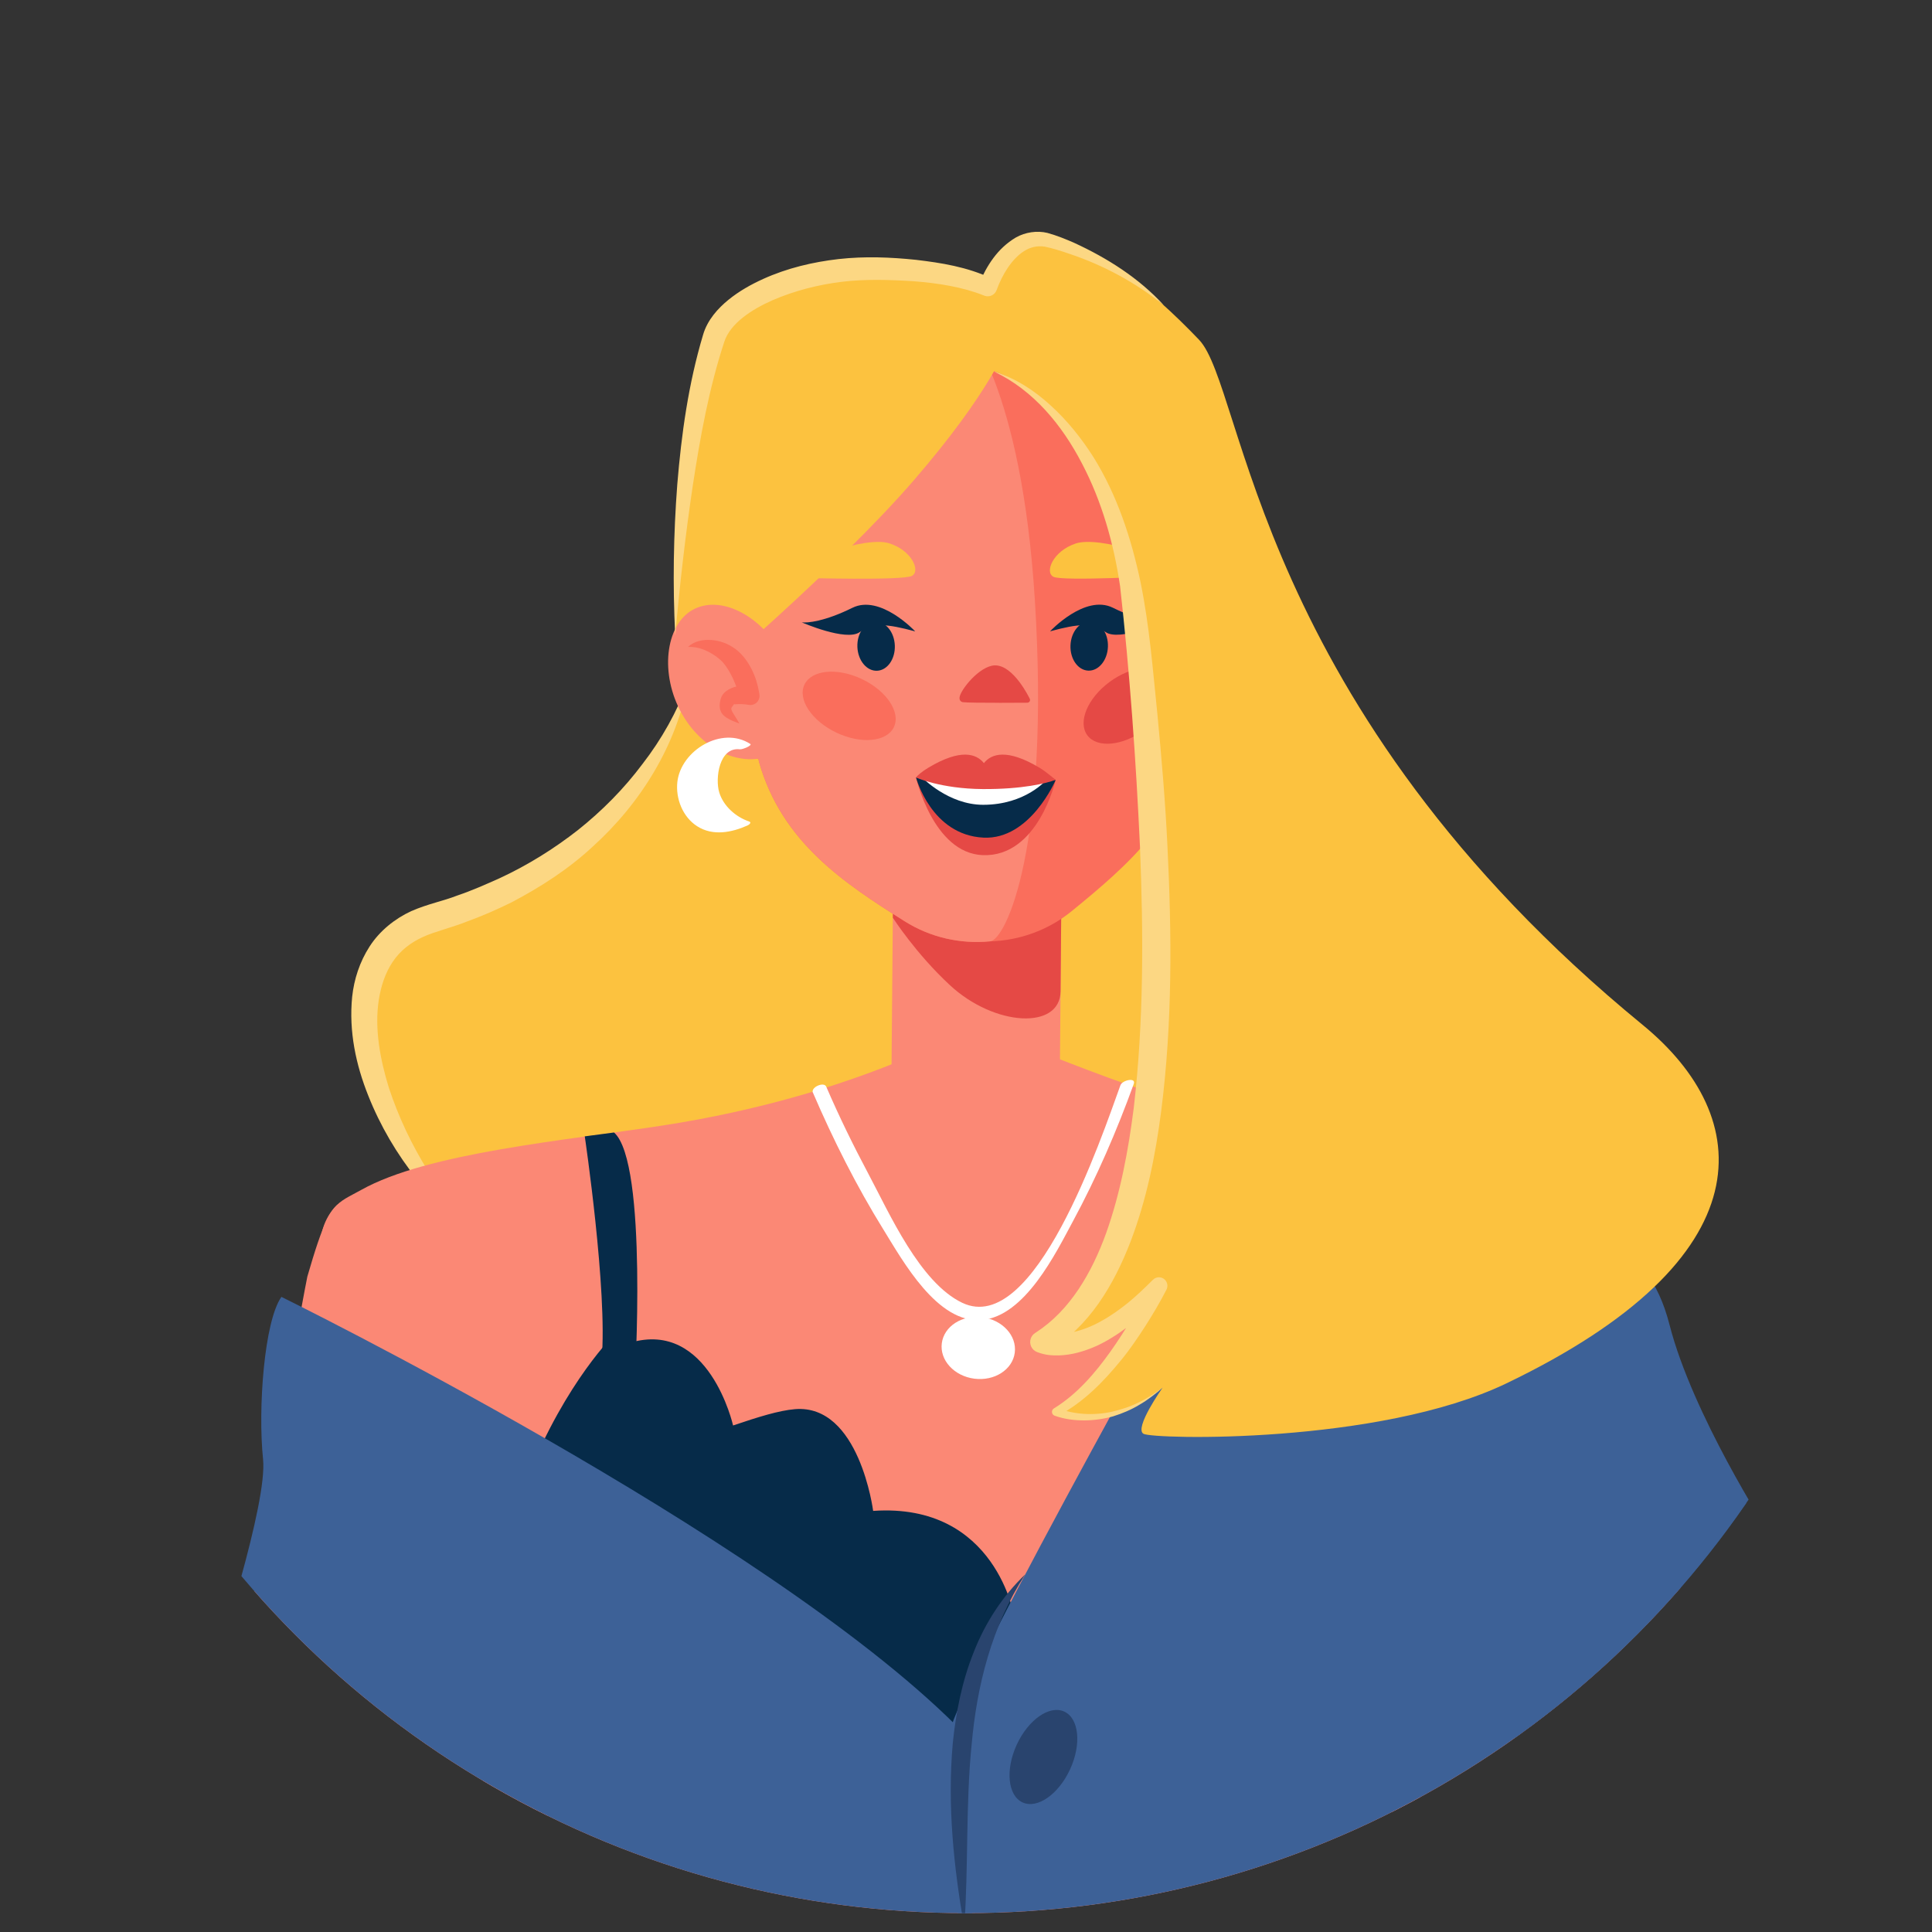
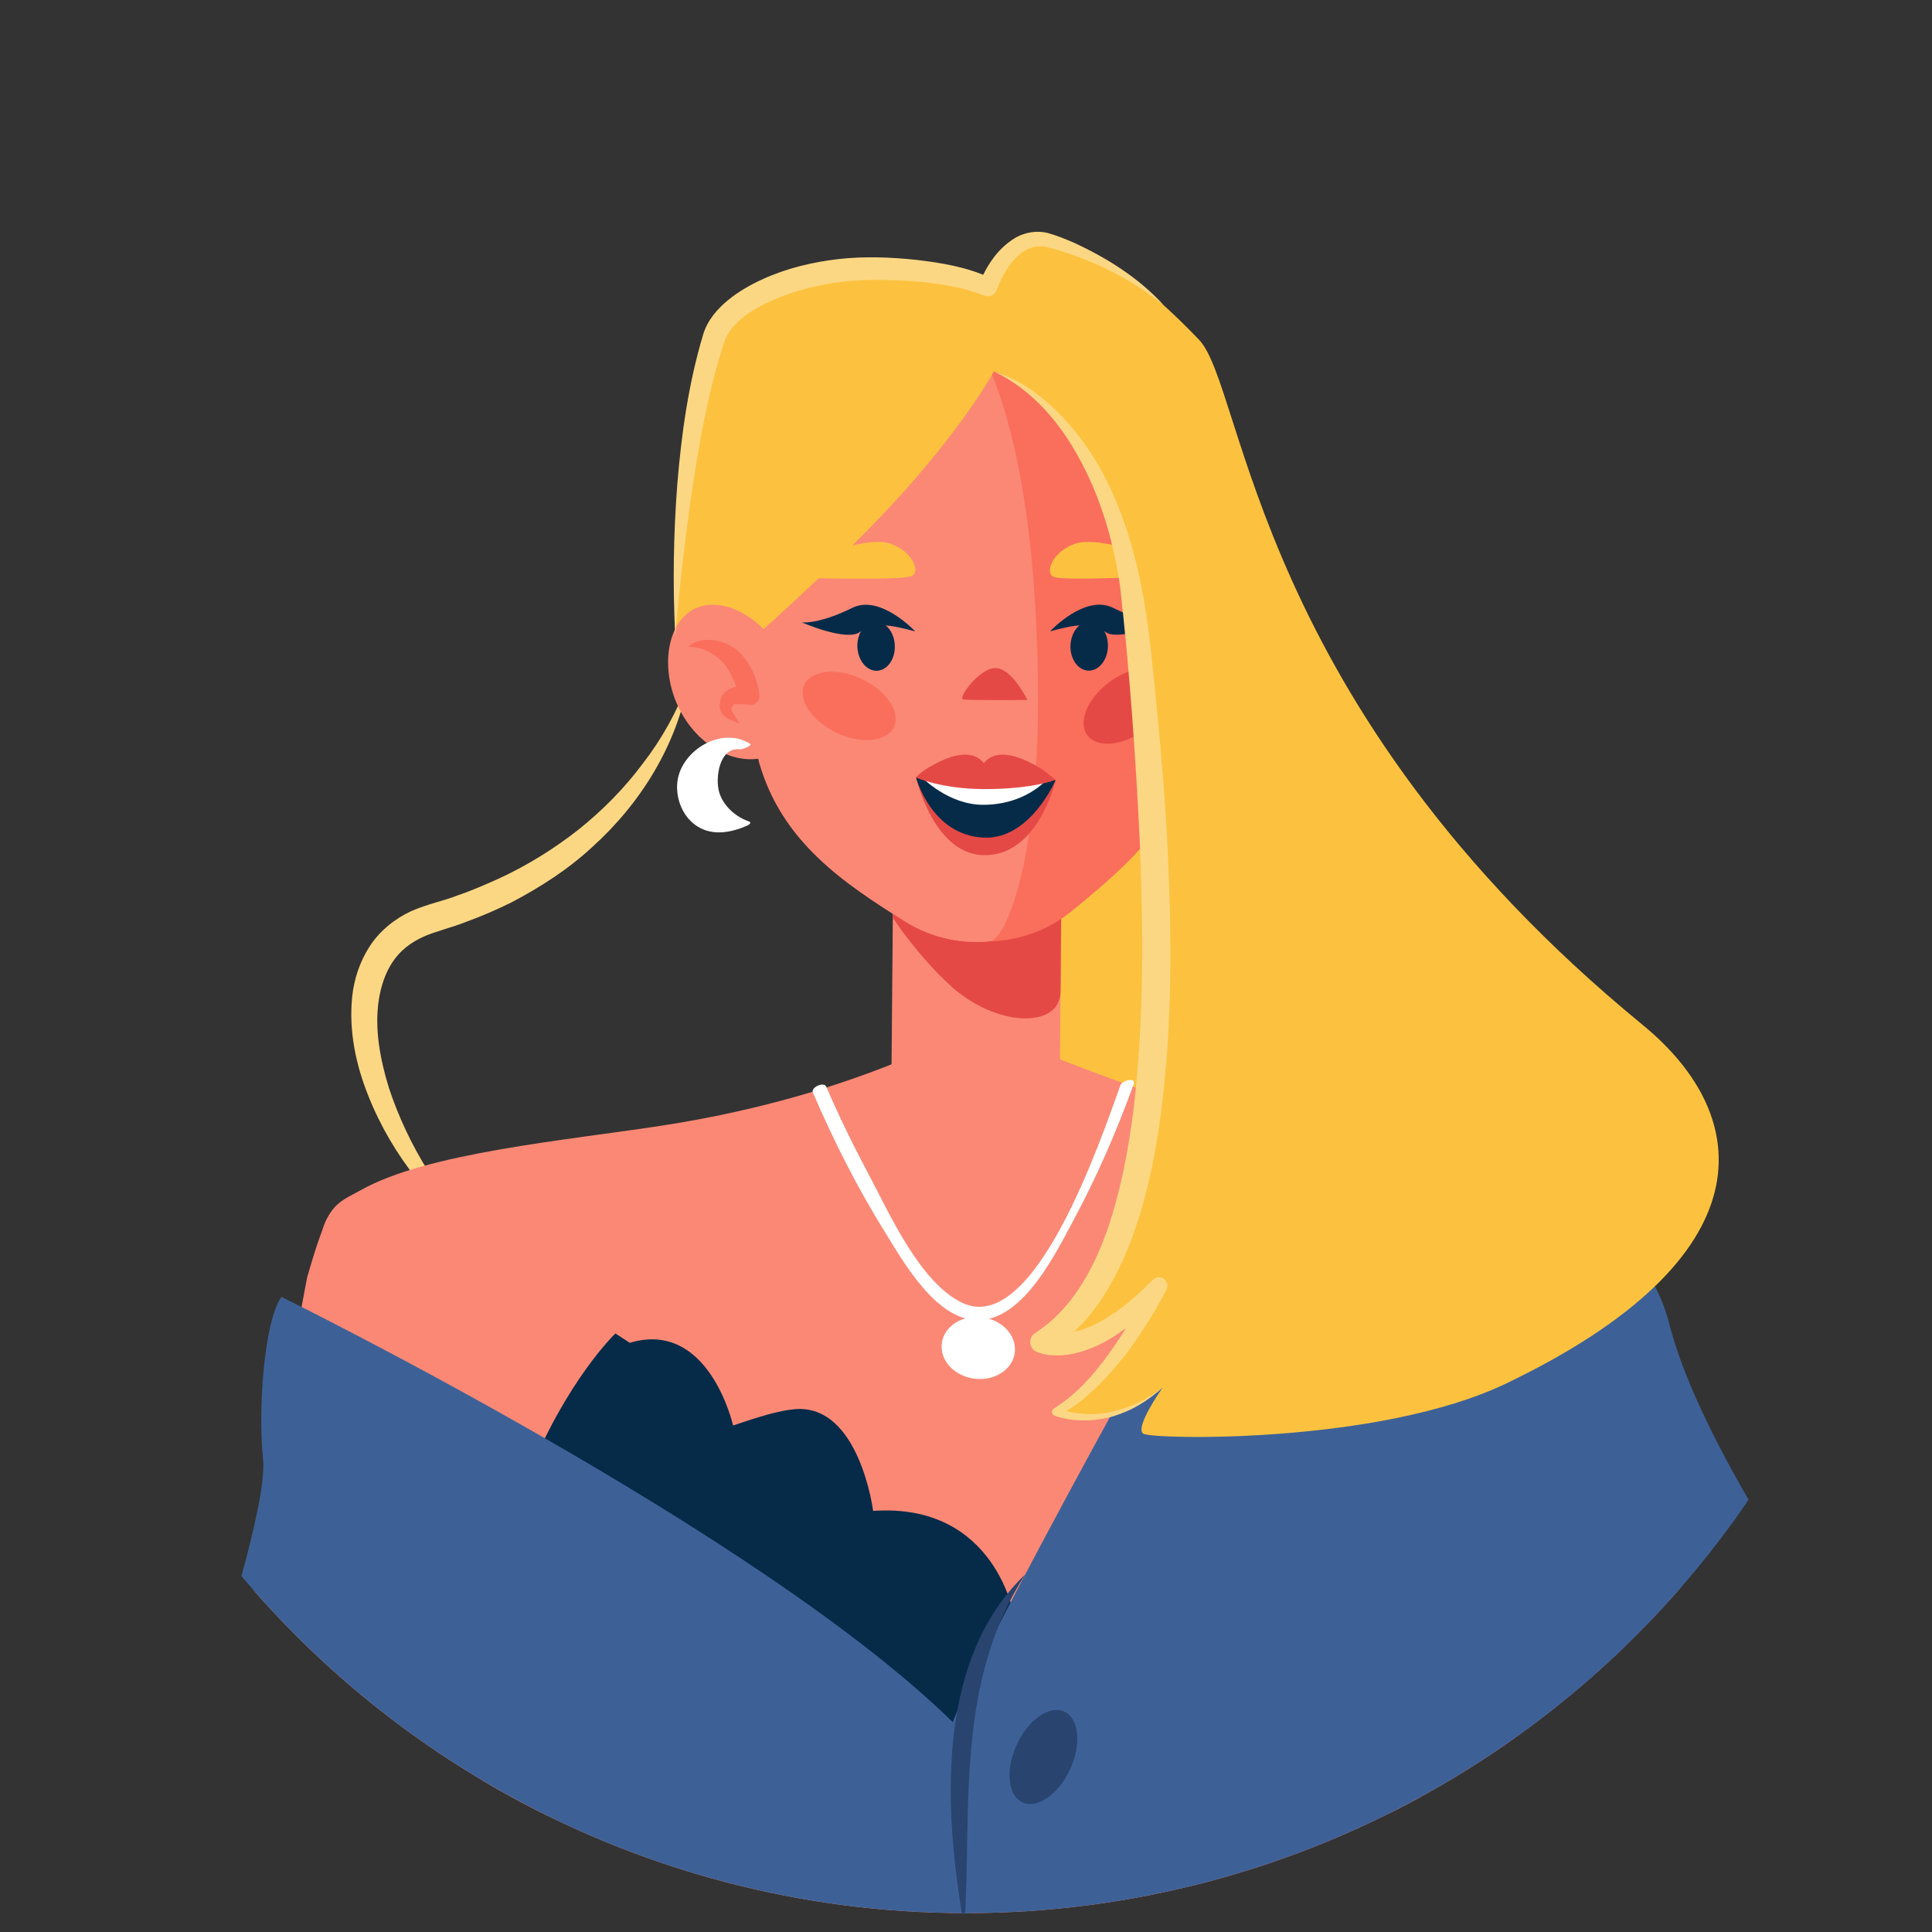
<svg xmlns="http://www.w3.org/2000/svg" id="Capa_1" viewBox="0 0 500 500">
  <rect x="0" y="0" width="500" height="500" fill="#333333" stroke="none" />
  <defs>
    <style>.cls-1{clip-path:url(#clippath);}.cls-2{fill:none;}.cls-2,.cls-3,.cls-4,.cls-5,.cls-6,.cls-7,.cls-8,.cls-9,.cls-10,.cls-11,.cls-12{stroke-width:0px;}.cls-3{fill:url(#linear-gradient);}.cls-4{fill:#fa6e5c;}.cls-5{fill:#fb8875;}.cls-6{fill:#29446e;}.cls-7{fill:#3d6197;}.cls-8{fill:#062b49;}.cls-9{fill:#fff;}.cls-10{fill:#e54945;}.cls-11{fill:#fcd783;}.cls-12{fill:#fcc23f;}</style>
    <clipPath id="clippath">
      <circle class="cls-2" cx="250" cy="249.95" r="245.17" />
    </clipPath>
    <linearGradient id="linear-gradient" x1="367.01" y1="318.86" x2="505.04" y2="613.69" gradientUnits="userSpaceOnUse">
      <stop offset=".05" stop-color="#3d6197" />
      <stop offset="1" stop-color="#29446e" />
    </linearGradient>
  </defs>
  <g class="cls-1">
-     <path class="cls-12" d="M178.08,176.5s-13.14,48.07-66.27,61.17c-31.47,7.76-14.78,62.01,16.81,87.88,31.59,25.87,84.3,2.26,97.12-7.88,12.82-10.14,4.53-131.16,4.53-131.16l-52.19-10.01Z" />
    <path class="cls-11" d="M178.08,176.5c-2.95,16.27-12.23,31.38-24.76,42.67-6.21,5.77-13.4,10.39-20.88,14.33-3.79,1.87-7.67,3.58-11.64,5.01-3.85,1.54-8.35,2.59-11.31,3.96-3.19,1.44-5.95,3.57-7.85,6.44-1.93,2.85-3.05,6.29-3.62,9.93-1.11,7.34.32,15.24,2.64,22.74,4.96,15.01,13.75,29.07,25.42,40.61-13.52-9.39-24.54-22.9-30.8-38.7-3.14-7.88-5.04-16.53-4.14-25.53.48-4.48,1.93-9.03,4.53-13.04,2.59-4.02,6.52-7.16,10.75-9.12,4.54-1.96,8.15-2.56,11.93-4.04,3.77-1.27,7.4-2.89,11.02-4.51,7.19-3.34,13.96-7.55,20.22-12.45,6.21-4.95,11.88-10.65,16.69-17.09,4.93-6.36,8.94-13.5,11.79-21.2Z" />
    <path class="cls-5" d="M368.15,491.96c10.77-2.73,21.4-6.02,31.88-9.71,8.25-2.9,18-5.59,26.2-9.61,2.38-1.46,5.01-3.02,6.56-3.76,3.49-1.68,6.94-3.44,10.4-5.18-8.16-52.17-16.11-101.61-19.62-119.18-7.82-26.98-10.01-25.39-29.45,1.93-29.91,42.04-38.7,74.49-38.7,74.49,0,0,3.2,33,6.94,72.38,1.93-.44,3.87-.86,5.8-1.35Z" />
    <path class="cls-3" d="M400.03,482.25c8.25-2.9,18-5.59,26.2-9.61,2.38-1.46,5.01-3.02,6.56-3.76,5.02-2.43,10.01-4.93,14.98-7.46,7.16-3.65,14.25-7.42,21.31-11.24-4.96-3.83-10.45-7.97-7.78-15.05,4.07-10.8,5.9-16.83.41-29.23-5.49-12.4-11.65-19.2-11.65-19.2l-56.71,21.48-2.37,77.15c3.03-.99,6.06-2,9.06-3.06Z" />
    <path class="cls-12" d="M251.5,229.67s-9.32,65.38,14.39,73.5c23.71,8.13,75.75-.89,77.38-4.53,1.63-3.64-11.03-106.87-11.03-106.87l-80.74,37.9Z" />
    <path class="cls-5" d="M68.3,445.45c6.08,3.59,11.85,7.78,17.52,12.09-7.32-5.62,3.7,2.89,8.15,5.59,8.21,5,16.92,9.14,25.71,12.99-.19-.15,1.81.55,6.15,2.14l6.24,2.07c2.78.9,5.6,1.67,8.4,2.51,3.94-41.73,7.22-76.04,7.22-76.04,0,0-8.79-32.45-38.7-74.49-19.44-27.31-21.63-28.91-29.45-1.93-3.34,16.69-10.68,62.12-18.4,111.34,2.44,1.13,4.83,2.35,7.16,3.72Z" />
    <path class="cls-5" d="M202.44,496.97c4.43.99,10.44,2.2,11.24,1.27-5.46-.61-9.19-1.03-11.24-1.27Z" />
    <path class="cls-5" d="M117.36,422.72c3.99,14.62,7.26,34.62,9.93,56.03l4.77,1.58c11.31,3.65,22.77,6.8,34.35,9.48,10.4,2.41,20.88,4.44,31.43,6.13.52.08,2.12.47,4.1.91.63.06,1.45.14,2.51.25,3.21.33,6.42.63,9.64.9,21.9,1.86,43.93,2.72,65.91,2.63,22.6-.09,44.9-1.69,67.33-4.03.33-.07.66-.15,1.03-.23,5.86-1.29,11.71-2.49,17.53-3.9,1.47-32.15,4.47-64.99,10.4-86.13,13.15-46.9,45.77-73.01,41.28-78.22-7.03-8.16-59.44-34.22-105.53-41.47-14.61-2.3-59.75-21.42-59.75-21.42,0,0-29.54,18.15-80.8,26.05-25.37,3.91-60.81,7.04-77.99,16.66-3.24,1.81-5.21,2.52-7.13,4.8-2.71,3.21-4.27,8.16-2.82,12.34,10.06,29.01,22.91,57.65,33.81,97.62Z" />
    <path class="cls-5" d="M243.93,185.59h17.73c7.13,0,12.92,5.79,12.92,12.92v88.61c0,7.13-5.79,12.92-12.92,12.92h-17.73c-7.13,0-12.92-5.79-12.92-12.92v-88.6c0-7.13,5.79-12.92,12.92-12.92Z" transform="translate(2.09 -2.16) rotate(.49)" />
    <path class="cls-10" d="M231.22,218.62c.16-18.35,10.04-33.13,22.07-33.03h0c12.03.1,21.65,15.06,21.5,33.41l-.32,37.53c-.09,10.02-17,9.18-28.59-1.53-8.84-8.17-14.81-17.49-14.81-17.49l.16-18.88Z" />
    <path class="cls-4" d="M316.39,150.98c-2.78-.63-5.7.42-8.31,2.68-.6-8.39-1.12-14.86-1.12-14.86-.27-4.39-1.07-8.63-2.25-12.72-4.7-17.47-17.43-31.43-33.77-38.01-.29-.12-.57-.24-.86-.35-1.23-.47-2.49-.9-3.76-1.28-.64-.2-1.28-.39-1.93-.57-1.06-.28-2.14-.53-3.22-.75-.77-.16-1.54-.31-2.32-.44-1.12-.18-2.25-.32-3.38-.43-.7-.07-1.41-.13-2.12-.18-1.36-.09-2.74-.12-4.12-.1-.23,0-.46-.02-.69-.02-.14,0-.27.03-.4.04-1.34.04-2.69.1-4.05.24-30.77,3-53.14,30.76-51.24,61.62,0,0,.28,6.51.72,14.93-2.88-1.95-5.94-2.65-8.64-1.68-6.15,2.22-8.17,12.26-4.5,22.43,3.29,9.12,10.03,15.23,15.83,14.79.08.42.15.78.23,1.04,5.94,20.69,22.05,31.24,37.59,41.04,6.74,4.26,14.51,5.95,22.09,5.23,7.6-.21,15.11-2.85,21.28-7.9,14.22-11.64,28.9-24.09,32.26-45.35.04-.27.07-.64.1-1.06,1.88-.1,3.78-.9,5.55-2.25,3.68-2.81,6.84-8.01,8.28-14.37,2.39-10.54-.85-20.26-7.22-21.7Z" />
    <path class="cls-5" d="M249.23,83.96c-.23,0-.46-.02-.69-.02-.14,0-.27.03-.4.04-1.34.04-2.69.1-4.05.24-30.77,3-53.14,30.76-51.24,61.62,0,0,.28,6.51.72,14.93-2.88-1.95-5.94-2.65-8.64-1.68-6.15,2.22-8.17,12.26-4.5,22.43,3.29,9.12,10.03,15.23,15.83,14.79.08.42.15.78.23,1.04,5.94,20.69,22.05,31.24,37.59,41.04,6.74,4.26,14.51,5.95,22.09,5.23,4.11-.11,15.64-24.77,11.65-88.35-3.48-55.46-17.93-71.32-18.57-71.32Z" />
    <path class="cls-4" d="M300.05,162.09c-5.83,10.24-4.87,21.78,2.14,25.77,7.02,4,17.95.07,23.78-10.16,5.83-10.24,4.35-22.91-2.66-26.91-7.02-4-17.43,1.06-23.26,11.3Z" />
    <path class="cls-10" d="M324.4,160.32c-1.93-.33-3.77,0-5.41.7-1.62.67-3.19,1.65-4.26,2.82-2.27,2.38-3.61,5.95-4.44,9.27l-1.94-2.11c1.33-.09,2.53,0,3.87.34.67.18,1.37.42,2.07.97.35.26.7.64.94,1.11.21.43.27.63.38,1.01.18.66.28,1.54-.03,2.37-.31.82-.88,1.28-1.38,1.64-1.03.7-2,1.22-3.07,1.73.63-.99,1.45-1.85,2.02-2.75.61-1.02.56-1.35.1-2.11-.08-.15-.26-.47-.34-.52l-.24-.08c-.24-.07-.64-.16-1.08-.21-.88-.08-1.97-.01-2.89.07-.99.1-1.87-.63-1.96-1.62-.02-.16,0-.34.02-.49.38-2.14,1.07-4.01,2-5.89.93-1.86,2.21-3.62,3.9-5.02,1.8-1.37,3.77-2.15,5.85-2.44,2.06-.22,4.27.03,5.89,1.21Z" />
    <path class="cls-10" d="M265.89,181.16s-4.02-8.39-8.42-8.27c-4.07.11-9.76,7.9-8.18,8.14,1.57.24,16.6.13,16.6.13Z" />
-     <path class="cls-10" d="M258.62,181.88c-4.11,0-8.59-.03-9.44-.16-.46-.07-.9-.45-.86-1.15.12-1.93,5.18-8.26,9.13-8.37.04,0,.07,0,.11,0,4.75,0,8.78,8.3,8.95,8.66.1.21.09.47-.04.67-.13.2-.34.32-.58.33-.29,0-3.63.03-7.27.03ZM249.77,180.38c2.14.14,10.57.12,14.98.09-1.41-2.56-4.38-6.89-7.19-6.89-.02,0-.05,0-.07,0-1.4.04-3.36,1.26-5.25,3.28-1.43,1.52-2.24,2.88-2.47,3.52Z" />
    <path class="cls-10" d="M302.01,175.06c2.52,3.41-.05,9.58-5.74,13.79-5.69,4.21-12.35,4.85-14.87,1.44-2.52-3.41.05-9.58,5.74-13.79,5.69-4.21,12.35-4.85,14.87-1.44Z" />
    <path class="cls-4" d="M231.34,188.17c-1.82,3.83-8.48,4.48-14.87,1.44-6.39-3.04-10.1-8.6-8.28-12.43,1.82-3.83,8.48-4.48,14.87-1.44,6.39,3.04,10.1,8.6,8.28,12.43Z" />
    <path class="cls-8" d="M231.58,167.06c.13,3.51-1.93,6.43-4.61,6.53-2.67.1-4.95-2.66-5.08-6.17-.13-3.51,1.93-6.43,4.61-6.53,2.67-.1,4.95,2.66,5.08,6.17Z" />
    <path class="cls-12" d="M207.7,149.56s25.97.73,28.3-.52c2.33-1.25-.04-6.67-6-8.47-5.96-1.8-24.8,4.33-22.3,8.99Z" />
    <path class="cls-8" d="M236.85,163.4s-9.02-9.67-16.25-6.1c-7.23,3.57-11.62,3.93-13.09,3.77,0,0,11.44,5,14.96,2.54,3.52-2.47,6.91-2.22,14.37-.21Z" />
    <path class="cls-8" d="M277.04,167.03c-.13,3.51,1.93,6.43,4.61,6.53,2.67.1,4.95-2.66,5.08-6.17.13-3.51-1.93-6.43-4.61-6.53-2.67-.1-4.95,2.66-5.08,6.17Z" />
    <path class="cls-8" d="M271.76,163.38s9.02-9.67,16.25-6.1c7.23,3.57,11.62,3.93,13.09,3.77,0,0-11.44,5-14.96,2.54-3.52-2.47-6.91-2.22-14.37-.21Z" />
    <path class="cls-12" d="M300.95,149.04s-25.94,1.43-28.31.24c-2.36-1.18-.14-6.67,5.77-8.63,5.91-1.96,24.91,3.66,22.54,8.39Z" />
    <path class="cls-10" d="M237.07,201.22s4.44,19.62,17.3,20.09c14.33.52,18.82-19.44,18.82-19.44l-36.12-.65Z" />
    <path class="cls-8" d="M237.07,201.22s3.91,14.89,17.46,15.56c12.09.59,18.67-14.91,18.67-14.91l-36.12-.65Z" />
    <path class="cls-9" d="M238.66,201.22s6.75,7.06,15.78,7.06c11.09,0,16.48-6.57,16.48-6.57l-32.27-.5Z" />
    <path class="cls-10" d="M268.94,198.64c-8.33-4.96-12.36-3.58-14.31-1.15-1.95-2.43-5.98-3.81-14.31,1.15-1.71,1.02-2.96,2.09-3.25,2.58,0,0,6.39,2.91,17.23,2.99,10.26.07,16.56-1.49,18.9-2.4-1.23-.94-2.55-2.15-4.25-3.17Z" />
    <path class="cls-12" d="M260.4,74.36s-20.81-9.28-53.19-2.09c0,0-13.46,3.09-19.9,9.85-6.45,6.76-15.07,70.21-11.87,89.26l5.74,5.86s35.46-29.92,55.46-53.11c20-23.19,23.77-34.5,23.77-34.5v-15.28Z" />
    <path class="cls-5" d="M202.43,169.18c5.83,10.24,4.87,21.78-2.14,25.77-7.02,4-17.95.07-23.78-10.16s-4.35-22.91,2.66-26.91c7.02-4,17.43,1.06,23.26,11.3Z" />
    <path class="cls-4" d="M178.08,167.41c1.52-1.45,3.85-1.96,6.03-1.78,2.21.18,4.32.9,6.28,2.37,1.89,1.43,3.17,3.33,4.16,5.25.98,1.97,1.56,3.9,1.94,6.15l.05.28c.22,1.3-.65,2.53-1.95,2.75-.29.05-.59.04-.87-.01-.82-.17-1.9-.23-2.69-.19-.4,0-.75.05-.88.05-.08,0-.08-.03-.08-.11-.04-.02-.26.31-.35.41-.42.63-.7.6-.16,1.71.52.9,1.23,1.91,1.8,2.97-1.13-.44-2.22-.8-3.3-1.51-.52-.36-1.19-.82-1.56-1.75-.37-.94-.26-1.94-.1-2.66.1-.43.13-.62.37-1.12.29-.56.71-1,1.1-1.31.81-.62,1.56-.9,2.27-1.13,1.44-.38,2.64-.47,4.07-.46l-2.78,3.01c-.39-1.51-1.09-3.23-1.74-4.73-.71-1.5-1.53-2.91-2.5-4.05-.92-1.07-2.35-2.1-3.84-2.88-1.52-.74-3.23-1.32-5.27-1.26Z" />
    <path class="cls-9" d="M192.58,193.16s-6.8-4.64-13.14,3.02c-6.61,7.98.76,23.11,13.03,17.14,0,0-9.38-3-8.43-12.1.95-9.1,8.54-8.06,8.54-8.06Z" />
    <path class="cls-9" d="M194.2,192.55c-7.36-4.8-17.98,1.65-18.9,9.81-.48,4.33,1.39,9.09,5.14,11.48,4.06,2.59,8.91,1.62,13.04-.22.36-.16,1.14-.77.39-1.02-3.46-1.16-6.66-4-7.73-7.52-1.1-3.6-.03-11.8,5.32-11.16.84.1,3.99-1.32,2.21-1.54-5.04-.6-9.93,2.49-11.09,7.46-1.49,6.4,2.4,12.15,8.46,14.18.13-.34.26-.68.39-1.02-6.85,3.05-12.58-3.29-12.76-9.82-.16-6.07,6.08-13.46,12.26-9.43.86.56,3.86-.83,3.25-1.23Z" />
-     <path class="cls-8" d="M151.34,294.09s5.93,40.09,4.37,57.76l8.54,6.19s3.51-57.22-5.34-64.95l-7.58,1Z" />
    <path class="cls-8" d="M159.26,345.1s-12.7,12.12-22.82,37.4c-10.12,25.28,96.97,80.49,109.13,77.99,12.16-2.5,16.99-41.84,16.99-41.84,0,0-4.62-29.84-36.59-27.63,0,0-3.56-27.72-20.24-26.33-4.13.34-9.55,2.03-16.01,4.22,0,0-6.2-27.55-26.73-21.39l-3.72-2.42Z" />
    <path class="cls-7" d="M53.13,438.52c5.26,1.8,10.35,4.08,15.16,6.93,6.08,3.59,11.85,7.78,17.52,12.09-7.32-5.62,3.7,2.89,8.15,5.59,8.21,5,16.92,9.14,25.71,12.99-.19-.15,1.81.55,6.15,2.14l6.24,2.07c11.31,3.65,22.77,6.8,34.35,9.48,10.4,2.41,20.88,4.44,31.43,6.13.52.08,2.12.47,4.1.91.63.06,1.45.14,2.51.25,3.21.33,6.42.63,9.64.9,12.61,1.07,25.26,1.77,37.93,2.19-2.39-31.12-4.57-53.63-4.57-53.63-49.89-49.7-174.62-110.93-174.62-110.93-4.46,6.33-6.11,28.97-4.75,42.01,1.18,11.26-11.46,50.36-14.95,60.86Z" />
    <path class="cls-7" d="M202.44,496.97c4.43.99,10.44,2.2,11.24,1.27-5.46-.61-9.19-1.03-11.24-1.27Z" />
    <path class="cls-7" d="M280,500.64c22.6-.09,44.9-1.69,67.33-4.03.33-.07.66-.15,1.03-.23,6.61-1.45,13.21-2.76,19.78-4.42,8.6-2.18,17.1-4.73,25.52-7.54.83-9.22,1.72-16.92,2.67-22.21,0,0,32.98-52.16,61.18-65.92,0,0-19.5-30.23-25.44-53.45-5.95-23.22-21.19-22.93-40.59-29.06-19.4-6.12-39.94-8.56-45.22-12.89-5.28-4.33-27.92,9.68-27.92,9.68,0,0-71.29,126.86-72.46,137.62-.38,3.54.71,24.88,2.36,51.91,10.59.4,21.18.59,31.76.55Z" />
    <path class="cls-12" d="M255.69,95.65s29.32,4.93,35.26,63.68c5.94,58.75,12.45,166.64-21.31,187.96,0,0,11.7,5.47,30.25-14.5,0,0-11.63,24.46-26.51,32.59,0,0,12.94,5.78,27.49-6.24,0,0-7.45,10.5-4.93,11.93,2.52,1.43,60.85,2.81,93.87-13.03,67.68-32.48,64.46-68.9,35.32-92.79-100.75-82.57-102.98-164.92-114.81-177.31-11.83-12.39-31.99-30.35-45.21-24.48-13.22,5.87-11.5,21.24-9.43,32.19Z" />
    <path class="cls-11" d="M257.21,96.14c5.47,1.66,10.44,4.87,14.69,8.78,4.29,3.89,7.95,8.46,11.07,13.36,6.17,9.9,9.83,21.12,12.21,32.44,2.34,11.46,3.17,22.71,4.35,34.06,1.08,11.34,2.06,22.71,2.6,34.12,1.13,22.8,1.32,45.78-1.62,68.69-1.48,11.43-3.76,22.88-7.98,33.88-4.19,10.8-10.53,21.94-21.38,28.3l-.28-5.09c.48.21,1.94.53,3.08.49,1.22.01,2.48-.12,3.74-.41,2.52-.57,5.06-1.56,7.44-2.94,2.41-1.31,4.69-2.97,6.89-4.73,2.18-1.8,4.24-3.77,6.26-5.79l.1-.1c.86-.86,2.25-.86,3.1,0,.69.69.82,1.73.4,2.56-1.69,3.29-3.5,6.34-5.45,9.4-1.96,3.02-3.97,6.02-6.27,8.82-4.55,5.58-9.72,10.9-16.26,14.38l-.08-1.95c2.01.87,4.45,1.36,6.8,1.5,2.37.14,4.78-.04,7.14-.55,2.33-.57,4.67-1.27,6.85-2.38,2.21-1.03,4.26-2.39,6.27-3.83-1.87,1.6-3.81,3.14-5.97,4.38-2.12,1.3-4.45,2.27-6.85,3.02-2.42.68-4.95,1.04-7.49,1.05-2.56-.01-5.06-.3-7.63-1.22-.54-.19-.83-.79-.63-1.34.08-.23.24-.42.43-.54l.12-.07c5.83-3.6,10.47-8.96,14.49-14.6,4.01-5.66,7.61-11.76,10.54-17.98l3.61,2.45c-2.04,2.21-4.14,4.38-6.42,6.41-2.3,2-4.72,3.91-7.4,5.51-2.64,1.66-5.57,2.99-8.74,3.83-1.59.42-3.25.68-4.96.73-1.8.01-3.31-.02-5.57-.86-1.43-.54-2.16-2.13-1.63-3.57.22-.58.61-1.05,1.09-1.36l.26-.17c8.8-5.69,14.45-15.47,18.14-25.7,3.69-10.34,5.74-21.36,7.15-32.44,2.59-22.24,2.51-44.89,1.61-67.46-1.04-22.49-2.66-45.41-5.16-67.56-1.64-11-4.68-21.85-9.85-31.7-5.08-9.78-12.45-18.94-22.82-23.82Z" />
    <path class="cls-6" d="M276.94,457.89c-2.99,6.49-8.5,10.33-12.31,8.57-3.81-1.76-4.49-8.44-1.5-14.93,2.99-6.49,8.5-10.33,12.31-8.57,3.81,1.76,4.49,8.44,1.5,14.93Z" />
    <path class="cls-6" d="M249.55,498.84c-2.72-15.67-4.41-31.59-2.97-47.71.81-8.01,2.4-16.06,5.44-23.61,2.96-7.56,7.5-14.53,13.29-20.04-8.67,13.47-12.48,28.63-13.86,44.11-1.55,15.49-.79,31.31-1.9,47.25Z" />
    <path class="cls-9" d="M210.39,282.79c5.24,12.18,11.27,24.17,18.25,35.44,5.01,8.09,13.92,24.32,25.38,23.39,11.26-.92,19.24-17.36,23.69-25.62,6.13-11.36,11.32-23.35,15.71-35.49.64-1.77-2.97-.97-3.45.34-4.96,13.68-22.21,65.28-40.95,56.31-10.97-5.25-18.8-23.08-24.23-33.27-3.94-7.4-7.64-14.96-10.96-22.66-.59-1.38-4.06.16-3.46,1.56h0Z" />
    <path class="cls-9" d="M252.14,356.8c-5.21-.68-8.98-4.79-8.4-9.18.57-4.39,5.26-7.4,10.48-6.72,5.21.68,8.98,4.79,8.4,9.18-.57,4.39-5.26,7.4-10.48,6.72Z" />
    <path class="cls-11" d="M174.74,164.3c-.66-12.96-.45-25.96.54-38.94,1.07-12.97,2.86-25.96,6.67-38.7,1.12-3.87,3.86-6.86,6.58-9.08,2.79-2.26,5.84-3.96,8.96-5.38,6.25-2.83,12.88-4.39,19.57-5.16,6.77-.75,13.39-.48,19.97.2,6.57.78,13.23,1.82,19.61,4.82l-3.29,1.39c2.06-4.72,4.74-9.13,9.57-12,2.41-1.36,5.48-1.83,8.16-1.17,2.6.73,4.63,1.58,6.88,2.55,8.66,3.98,16.84,9.18,23.21,16.15-7.31-5.89-15.6-10.34-24.34-13.27-2.11-.74-4.5-1.48-6.45-1.88-1.93-.3-3.77.13-5.39,1.18-3.25,2.09-5.67,6.2-7.07,10.07-.46,1.26-1.86,1.92-3.12,1.46l-.06-.02-.11-.05c-5.52-2.2-11.84-3.19-18.1-3.68-6.29-.4-12.68-.6-18.77.15-6.14.76-12.22,2.34-17.81,4.75-5.45,2.41-10.94,5.99-12.5,10.75-3.94,11.98-6.25,24.67-8.18,37.38-1.89,12.74-3.36,25.58-4.5,38.49Z" />
  </g>
</svg>